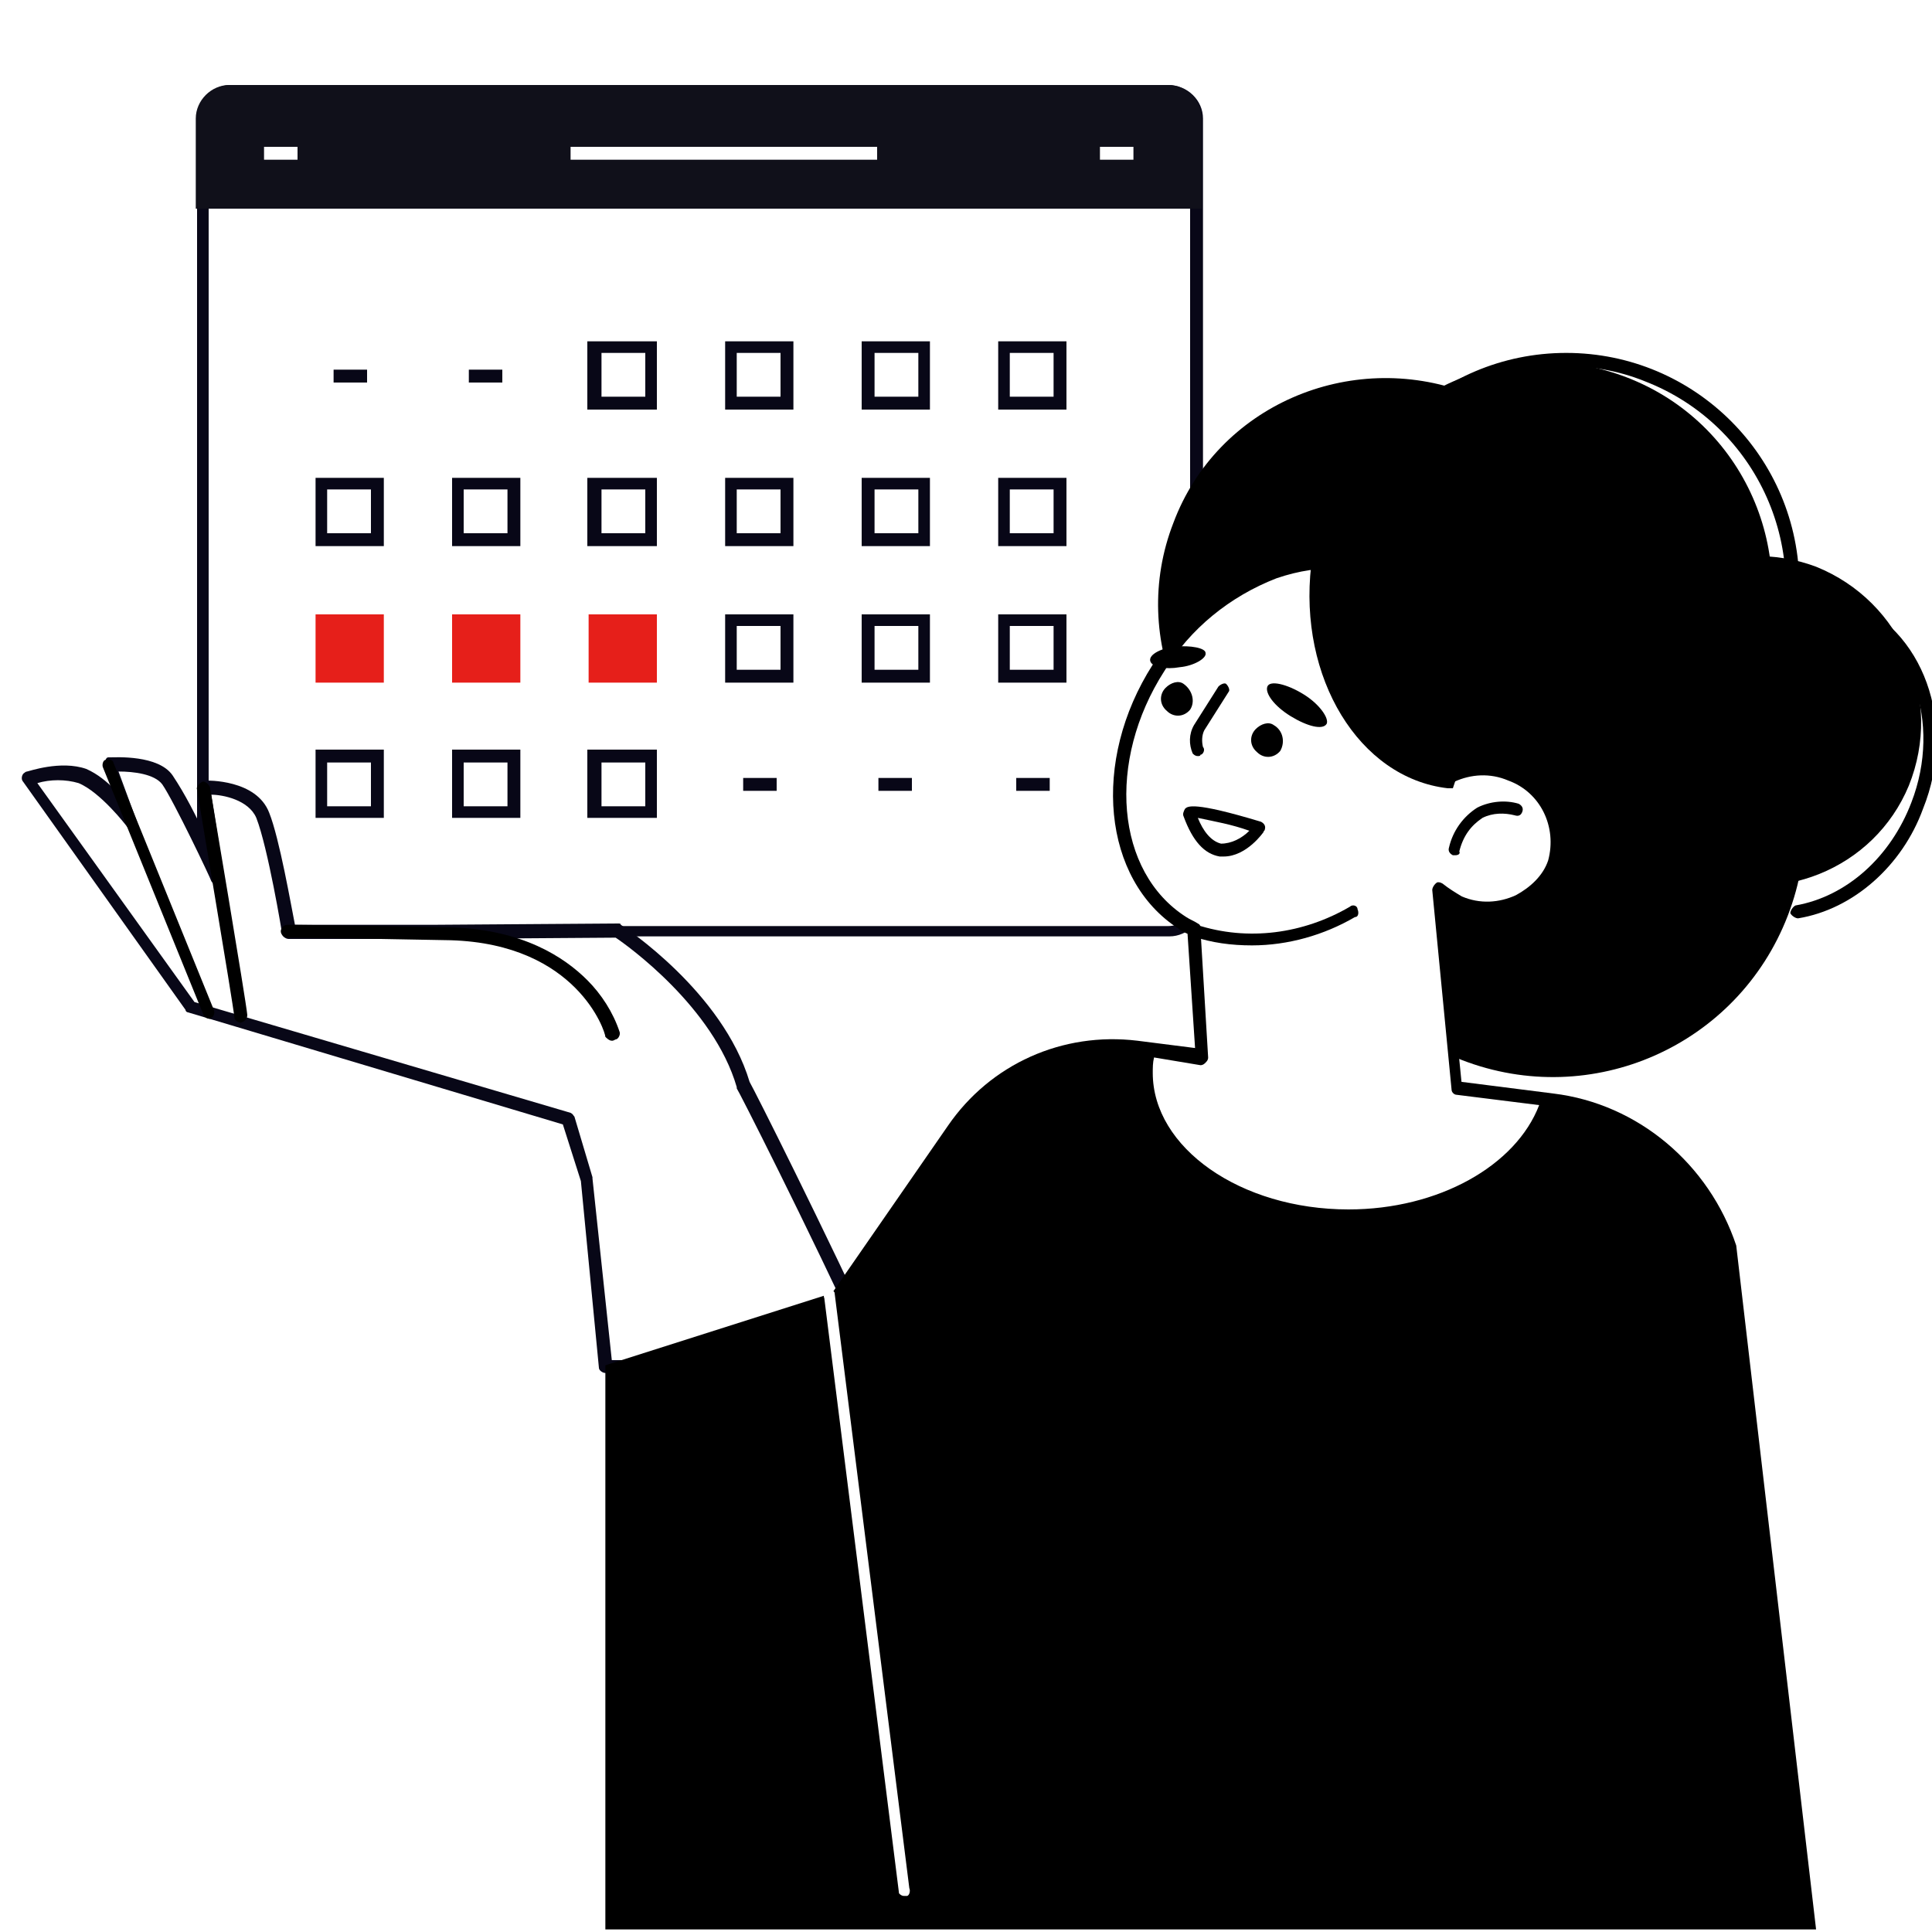
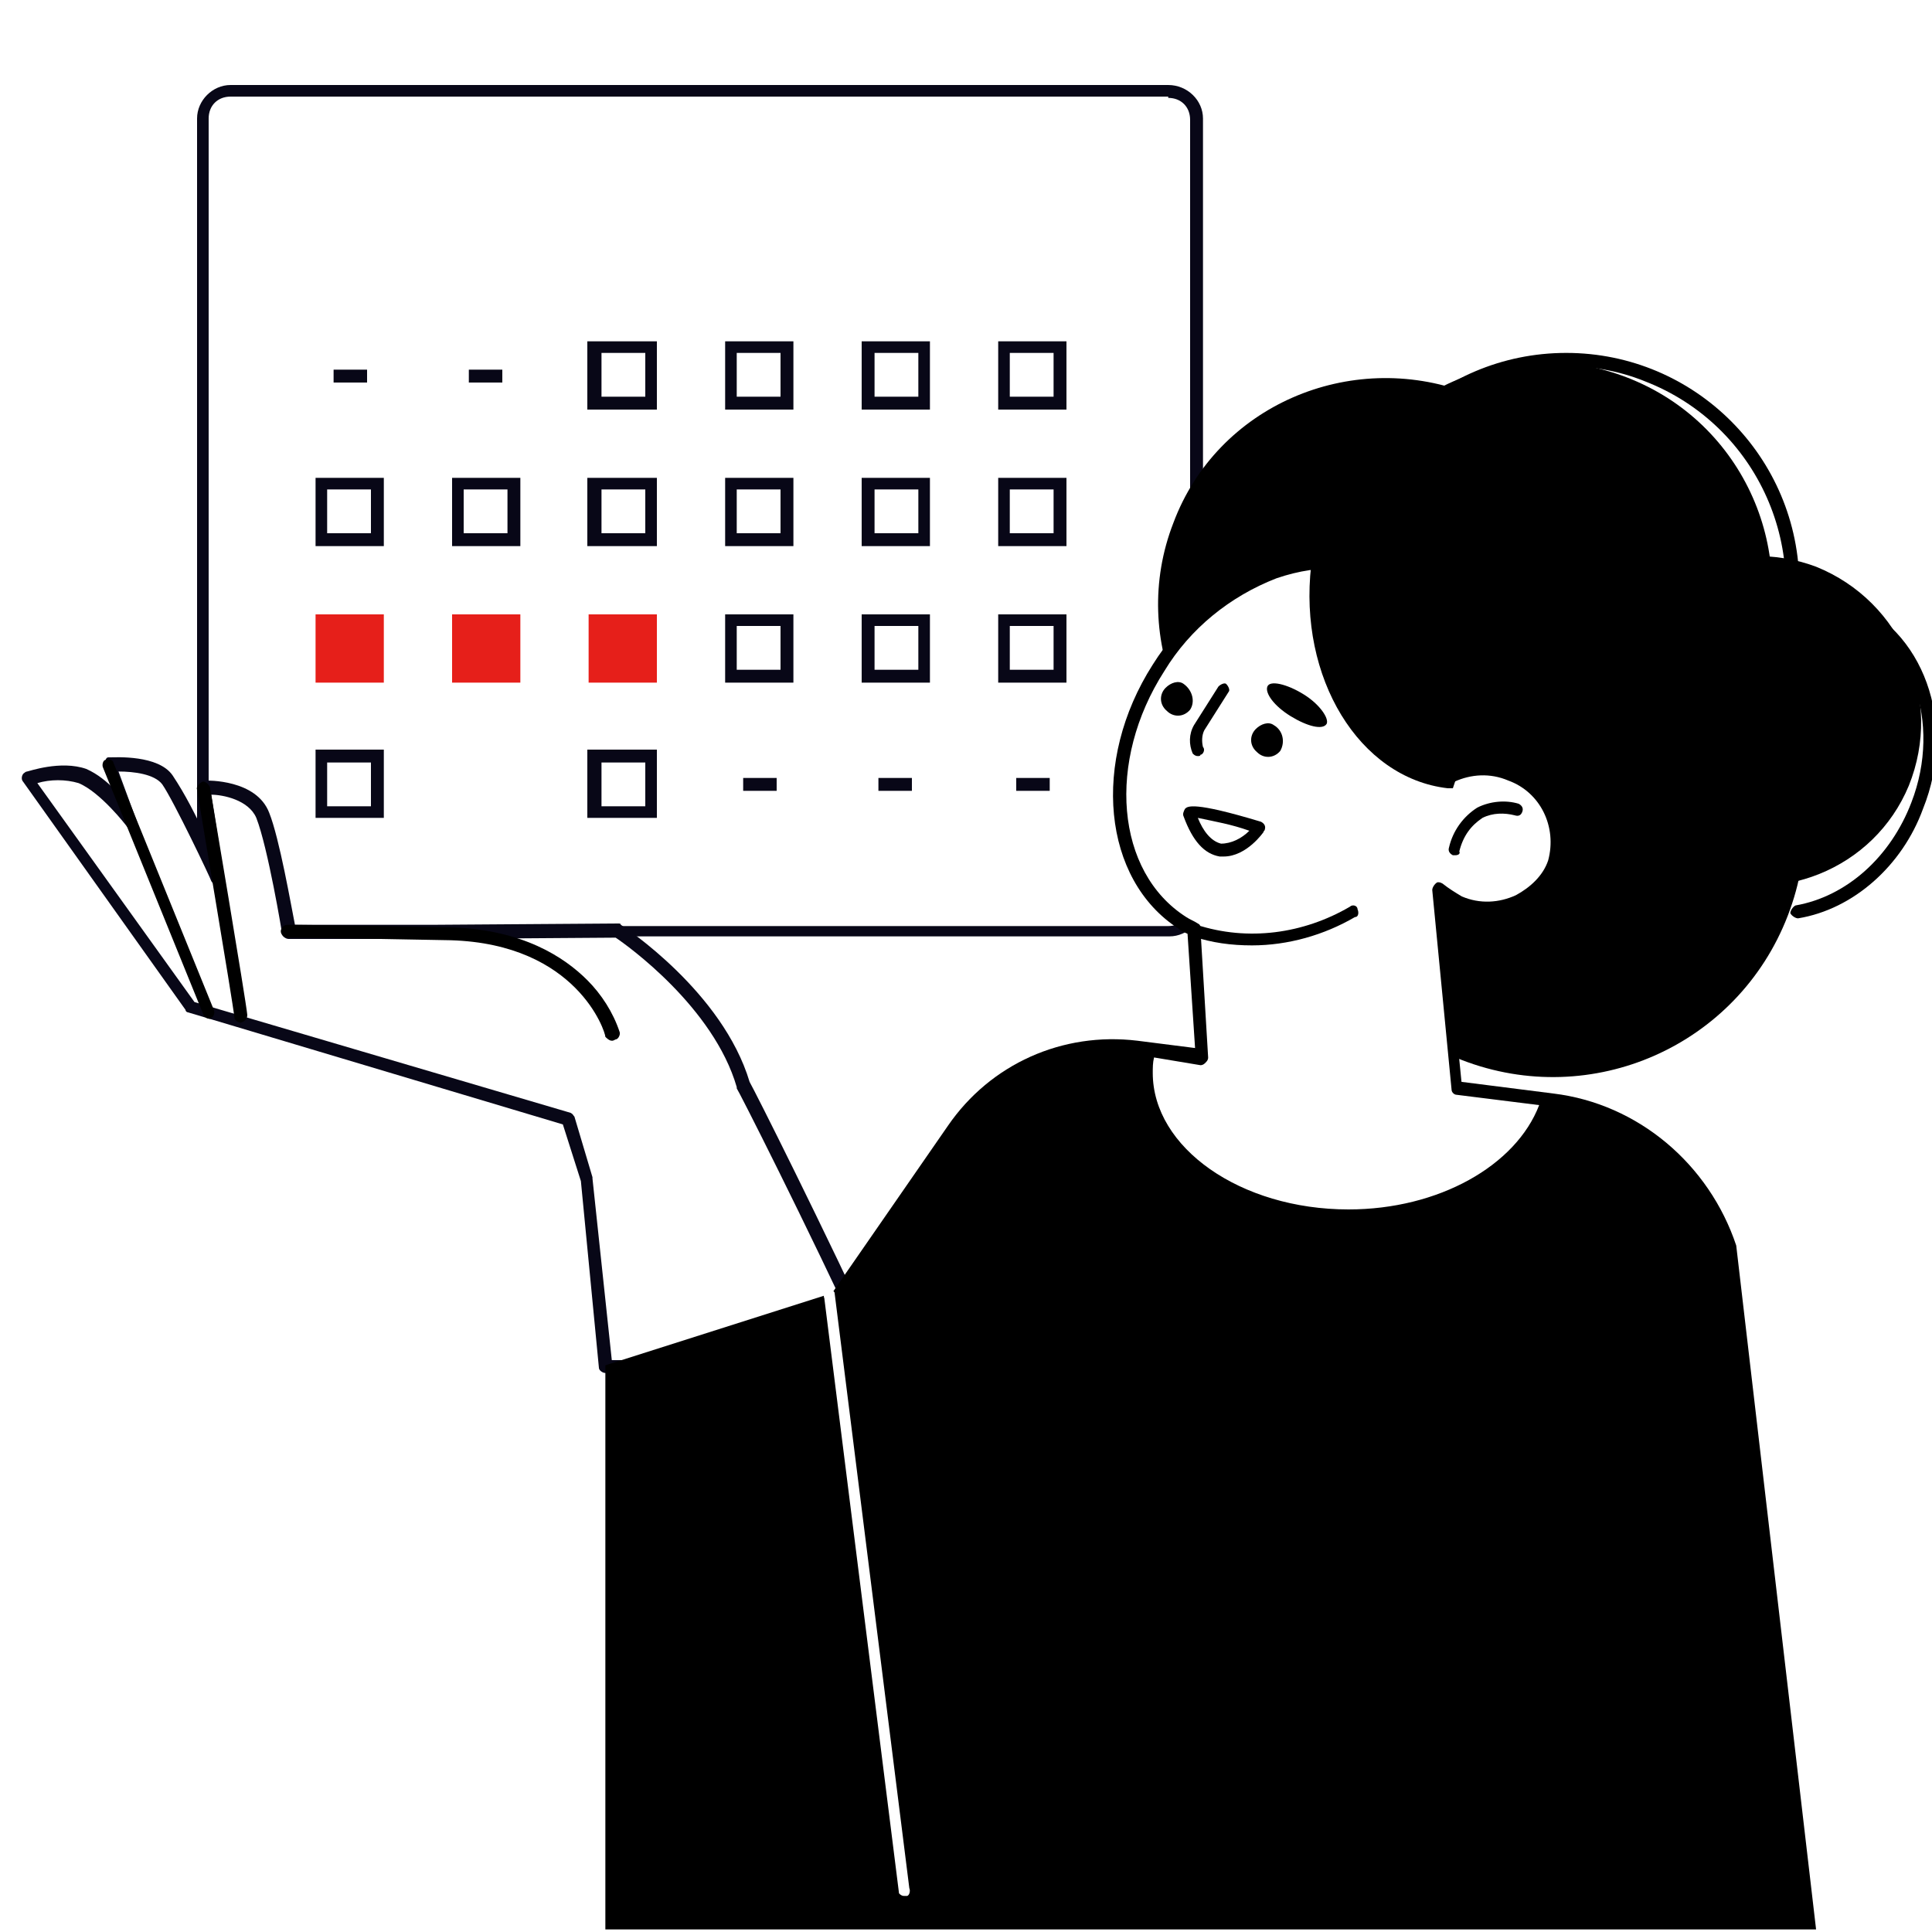
<svg xmlns="http://www.w3.org/2000/svg" version="1.1" id="グループ_1908" x="0" y="0" viewBox="0 0 150 150" xml:space="preserve">
  <style>.st0{fill:#fff}.st1{fill:#080717}.st3{fill:#e61f1a}</style>
  <path class="st0" d="M0 0h150v150H0z" />
  <g id="グループ_1907">
    <path id="パス_1272" class="st0" d="M17.9 72.4c-1.2 0-2.2-1-2.2-2.2v-61c0-1.2 1-2.2 2.2-2.2h72.9C92 7 93 8 93 9.2v60.9c0 1.2-1 2.2-2.2 2.2l-72.9.1z" />
    <path id="パス_1273" class="st1" d="M90.7 7.6c1 0 1.7.7 1.7 1.7v60.9c0 1-.7 1.7-1.7 1.7H17.9c-1 0-1.7-.7-1.7-1.7v-61c0-1 .7-1.7 1.7-1.7h72.8zm0-1H17.9c-1.4 0-2.6 1.2-2.6 2.6v60.9c0 1.4 1.2 2.6 2.6 2.6h72.9c1.4 0 2.6-1.2 2.6-2.6V9.2c0-1.4-1.2-2.6-2.7-2.6" />
-     <path id="パス_1274" d="M15.2 16.2v-7c0-1.4 1.2-2.6 2.6-2.6h72.9c1.4 0 2.6 1.2 2.6 2.6v7H15.2z" fill="#10101a" />
    <path id="長方形_1429" class="st0" d="M46.2 27h4.3v4.3h-4.3z" />
    <path id="パス_1275" class="st1" d="M50.1 30.8h-3.4v-3.4h3.4v3.4zm.9-4.3h-5.4v5.3H51v-5.3z" />
    <path id="長方形_1430" class="st0" d="M56.8 27h4.3v4.3h-4.3z" />
    <path id="パス_1276" class="st1" d="M60.6 30.8h-3.4v-3.4h3.4v3.4zm1-4.3h-5.3v5.3h5.3v-5.3z" />
    <path id="長方形_1431" class="st0" d="M67.4 27h4.3v4.3h-4.3z" />
    <path id="パス_1277" class="st1" d="M71.3 30.8h-3.4v-3.4h3.4v3.4zm.9-4.3h-5.3v5.3h5.3v-5.3z" />
    <path id="長方形_1432" class="st0" d="M78 27h4.3v4.3H78z" />
    <path id="パス_1278" class="st1" d="M81.8 30.8h-3.4v-3.4h3.4v3.4zm1-4.3h-5.3v5.3h5.3v-5.3z" />
    <path id="長方形_1433" class="st0" d="M25 37.5h4.3v4.3H25z" />
    <path id="パス_1279" class="st1" d="M28.8 41.4h-3.4V38h3.4v3.4zm1-4.3h-5.3v5.3h5.3v-5.3z" />
    <path id="長方形_1434" class="st0" d="M35.6 37.5h4.3v4.3h-4.3z" />
    <path id="長方形_1457" class="st0" d="M46.2 37.5h4.3v4.3h-4.3z" />
    <path id="長方形_1458" class="st0" d="M56.8 37.5h4.3v4.3h-4.3z" />
    <path id="長方形_1459" class="st0" d="M67.4 48.2h4.3v4.3h-4.3z" />
    <path id="パス_1280" class="st1" d="M39.4 41.4H36V38h3.4v3.4zm1-4.3h-5.3v5.3h5.3v-5.3z" />
    <path id="パス_1315" class="st1" d="M50.1 41.4h-3.4V38h3.4v3.4zm.9-4.3h-5.4v5.3H51v-5.3z" />
    <path id="パス_1316" class="st1" d="M60.6 41.4h-3.4V38h3.4v3.4zm1-4.3h-5.3v5.3h5.3v-5.3z" />
    <path id="パス_1317" class="st1" d="M71.3 52h-3.4v-3.4h3.4V52zm.9-4.3h-5.3V53h5.3v-5.3z" />
    <path id="長方形_1437" class="st0" d="M67.4 37.5h4.3v4.3h-4.3z" />
    <path id="パス_1281" class="st1" d="M71.3 41.4h-3.4V38h3.4v3.4zm.9-4.3h-5.3v5.3h5.3v-5.3z" />
    <path id="長方形_1438" class="st0" d="M78 37.5h4.3v4.3H78z" />
    <path id="パス_1282" class="st1" d="M81.8 41.4h-3.4V38h3.4v3.4zm1-4.3h-5.3v5.3h5.3v-5.3z" />
    <path id="長方形_1439" class="st3" d="M24.5 47.7h5.3V53h-5.3z" />
    <path id="長方形_1440" class="st3" d="M35.1 47.7h5.3V53h-5.3z" />
    <path id="長方形_1441" class="st3" d="M45.7 47.7H51V53h-5.3z" />
    <path id="長方形_1442" class="st0" d="M56.8 48.2h4.3v4.3h-4.3z" />
    <path id="パス_1283" class="st1" d="M60.6 52h-3.4v-3.4h3.4V52zm1-4.3h-5.3V53h5.3v-5.3z" />
    <path id="長方形_1444" class="st0" d="M78 48.2h4.3v4.3H78z" />
    <path id="パス_1284" class="st1" d="M81.8 52h-3.4v-3.4h3.4V52zm1-4.3h-5.3V53h5.3v-5.3z" />
    <path id="長方形_1445" class="st0" d="M25 58.7h4.3V63H25z" />
    <path id="パス_1285" class="st1" d="M28.8 62.6h-3.4v-3.4h3.4v3.4zm1-4.4h-5.3v5.3h5.3v-5.3z" />
    <path id="長方形_1446" class="st0" d="M35.6 58.7h4.3V63h-4.3z" />
-     <path id="パス_1286" class="st1" d="M39.4 62.6H36v-3.4h3.4v3.4zm1-4.4h-5.3v5.3h5.3v-5.3z" />
    <path id="長方形_1447" class="st0" d="M46.2 58.7h4.3V63h-4.3z" />
    <path id="パス_1287" class="st1" d="M50.1 62.6h-3.4v-3.4h3.4v3.4zm.9-4.4h-5.4v5.3H51v-5.3z" />
    <path id="長方形_1448" class="st1" d="M25.9 28.7h2.6v1h-2.6z" />
    <path id="長方形_1449" class="st1" d="M36.4 28.7H39v1h-2.6z" />
    <path id="長方形_1450" class="st1" d="M78.9 60.4h2.6v1h-2.6z" />
    <path id="長方形_1451" class="st1" d="M68.2 60.4h2.6v1h-2.6z" />
    <path id="長方形_1452" class="st1" d="M57.7 60.4h2.6v1h-2.6z" />
    <path id="長方形_1453" class="st0" d="M44.3 11.4h23.8v1H44.3z" />
    <path id="長方形_1454" class="st0" d="M20.5 11.4h2.6v1h-2.6z" />
    <path id="長方形_1455" class="st0" d="M85.4 11.4H88v1h-2.6z" />
    <path id="パス_1288" class="st0" d="M57.7 84.2c-2-6.9-9.8-12-9.8-12l-14.3.1H22.4s-1.1-6.7-2-9c-.9-2.3-4.6-2.2-4.6-2.2l1 7s-2.9-6.2-3.9-7.6c-1-1.4-4.4-1.2-4.4-1.2l1.7 4.4s-2.1-2.8-3.8-3.4c-1.8-.6-4.2.2-4.2.2l12.6 17.7 29.3 8.6 1.4 4.7 1.4 14.5h21.2C63 94.6 57.7 84.2 57.7 84.2" />
    <path id="パス_1289" class="st1" d="M68.3 106.6H47c-.2 0-.5-.2-.5-.4l-1.4-14.5-1.4-4.4-29.1-8.7c-.1 0-.2-.1-.2-.2L1.8 60.7c-.2-.2-.1-.6.1-.7 0 0 .1-.1.2-.1s2.6-.9 4.6-.2c.9.4 1.6 1 2.2 1.6l-.7-1.9c-.1-.2 0-.6.2-.6h.2c.4 0 3.7-.2 4.8 1.4 1 1.5 1.8 3.1 2.6 4.8l-.6-3.8c-.1-.2.2-.5.4-.6h.1c.2 0 4-.1 5 2.5.8 2 1.7 7.2 2 8.7h10.8l14.3-.1c.1 0 .2 0 .2.1.3.2 7.9 5.2 10 12.2.4.7 5.5 10.8 10.6 21.8.1.2 0 .6-.2.6-.2.1-.3.2-.3.2m-20.8-1h20c-5.1-11-10.2-21-10.3-21.1v-.1c-1.8-6.2-8.5-11-9.4-11.6l-14.1.1H22.4c-.2 0-.5-.2-.5-.4 0-.1-1.1-6.7-2-9-.6-1.4-2.6-1.8-3.5-1.8l1 6.4c.1.2-.2.5-.4.6-.2.1-.5-.1-.6-.3 0-.1-2.9-6.2-3.8-7.5-.6-.8-2.2-1-3.4-1l1.4 3.8c.1.2 0 .6-.2.6-.2.1-.5 0-.6-.2 0 0-2-2.6-3.7-3.3-1-.3-2.2-.3-3.2 0l12.2 17 29.2 8.6c.2.1.2.2.3.3l1.4 4.7v.1l1.5 14.1z" />
    <path id="パス_1290" d="M47.5 80.8c-.2 0-.4-.2-.5-.3 0-.4-2.2-7.2-12-7.5-10.2-.2-12.7-.2-12.7-.2-.2 0-.5-.2-.5-.5 0-.2.2-.5.5-.5 0 0 2.6 0 12.8.2 5.5.2 8.7 2.3 10.5 4.1 1.1 1.1 2 2.5 2.5 4 .1.2-.1.6-.3.6-.2.1-.2.1-.3.1" />
    <path id="パス_1291" d="M18.7 79.4c-.2 0-.5-.2-.5-.4-.1-1.1-2.9-17.6-2.9-17.7-.1-.2.2-.5.4-.6.2-.1.5.2.6.4.1.6 2.8 16.6 2.9 17.7 0 .3-.2.5-.5.6" />
    <path id="パス_1292" d="M16.3 79.1c-.2 0-.4-.1-.5-.3L8 59.6c-.1-.2 0-.6.2-.6.2-.1.6 0 .6.2l7.8 19.2c.1.2 0 .6-.2.6 0 .1-.1.1-.1.1" />
    <path id="パス_1293" d="M47 106v43.8h94l-6.2-53.1c-2.1-6.3-7.6-11-14.2-11.8l-32.3-4.1c-5.8-.7-11.4 1.8-14.7 6.6l-9 13L47 106z" />
    <path id="パス_1294" class="st0" d="M70.2 147.2c-.2 0-.3-.1-.4-.2L64 100.8c-.1-.2 0-.6.2-.6.2-.1.6 0 .6.2l5.8 46.2c.1.2 0 .6-.2.6h-.2" />
    <path id="パス_1295" d="M102.3 57c-3.9 10.1 1.1 21.4 11.2 25.3 10.1 3.9 21.4-1.1 25.3-11.2 3.9-10.1-1.1-21.4-11.2-25.3-10-3.8-21.4 1.2-25.3 11.2" />
    <path id="パス_1296" d="M95.1 48.5c-2.6 6.6.7 14.1 7.4 16.8 6.6 2.6 14.1-.7 16.8-7.4 2.6-6.6-.7-14.1-7.4-16.8-6.7-2.5-14.3.8-16.8 7.4" />
    <path id="パス_1297" d="M92.6 44.3c-1.5 4 .4 8.5 4.4 10s8.5-.4 10-4.4-.4-8.5-4.4-10c-3.9-1.6-8.4.4-10 4.4" />
    <path id="パス_1298" d="M148.2 61c-2.7 6.5-10.2 9.5-16.8 6.8-6.6-2.7-9.5-10.2-6.8-16.8 2.7-6.4 10-9.4 16.4-7 6.7 2.7 9.9 10.3 7.2 17" />
    <path id="パス_1299" d="M139.6 71.3c-.2 0-.5-.2-.6-.4 0-.2.2-.5.4-.6 4-.7 7.4-3.8 9-8 2.4-6.2 0-13-5.3-14.9-.2-.1-.4-.4-.2-.6.1-.2.4-.4.6-.2 5.8 2.2 8.5 9.5 5.8 16.2-1.6 4.4-5.4 7.8-9.7 8.5.1 0 .1 0 0 0" />
    <path id="パス_1300" d="M91.1 40.6c-3.5 9 1 19.3 10.1 22.8 9 3.5 19.3-1 22.8-10.1 3.5-9-1-19.3-10.1-22.8-9.1-3.4-19.4 1-22.8 10.1" />
    <path id="パス_1301" d="M103.5 39.4c-3.5 9 1 19.3 10.1 22.8s19.3-1 22.8-10.1-1-19.3-10.1-22.8-19.3 1-22.8 10.1" />
    <path id="パス_1302" d="M121.6 63.6c-10 0-18.1-8.1-18.1-18.1s8.1-18.1 18.1-18.1 18.1 8.1 18.1 18.1c0 7.2-4.2 13.7-10.8 16.6-2.3 1-4.8 1.5-7.3 1.5m-16-24.2c-3.4 8.8 1 18.7 9.8 22.1s18.7-1 22.1-9.8c3.4-8.8-1-18.7-9.8-22.1-4.2-1.7-9-1.5-13.1.3s-7.4 5.2-9 9.5" />
    <path id="パス_1303" d="M113.6 71h-.2c-1.4-.6-2.6-1.6-3.1-3-.1-.2 0-.6.2-.6.2-.1.6 0 .6.2.5 1.1 1.4 2.1 2.6 2.5.2.1.4.4.3.6 0 .2-.2.3-.4.3" />
    <path id="パス_1304" class="st0" d="M113.2 70.2c2.8 1.2 6-.1 7.2-2.9 0-.1.1-.2.1-.2.8-2.8-.6-5.8-3.4-6.8-1.4-.6-3.1-.6-4.6.1 1.9-6.1.5-12.3-4-15.2-5.7-3.6-14.1-.6-18.7 6.6S86 67.9 91.6 71.5c.3.2.6.3.9.5l.6 10-4-.5c-.2.6-.2 1.1-.2 1.8 0 6.2 7 11.1 15.7 11.1 7.6 0 13.9-3.8 15.3-9l-7-.9-1.3-15.5c.4.5 1.1.9 1.6 1.2" />
    <path id="パス_1305" d="M104.7 94.9c-9 0-16.1-5.2-16.1-11.6 0-.6.1-1.3.2-1.8.1-.2.3-.4.6-.4l3.4.5-.6-9.1c-.2-.1-.5-.2-.7-.4-5.9-3.8-6.8-13-2-20.5 2.2-3.5 5.4-6.2 9.2-7.6 3.7-1.3 7.3-1 10.2.8 4.4 2.8 6.2 8.6 4.5 14.8 1.4-.4 2.7-.3 4 .2 3 1.1 4.6 4.3 3.7 7.4-.5 1.4-1.6 2.6-3 3.3-1.5.7-3.4.7-5 .2-.3-.2-.6-.2-1-.5l1.4 14.1 6.6.9c.2 0 .5.2.4.6v.1c-1.5 5.1-8.1 9-15.8 9M89.6 82.1c-.1.4-.1.8-.1 1.2 0 5.8 6.8 10.6 15.2 10.6 7 0 13-3.4 14.8-8.1l-6.4-.8c-.2 0-.4-.2-.4-.4l-1.5-15.5c0-.2.2-.5.4-.6.2 0 .2 0 .4.1.5.4 1 .7 1.5 1 1.4.6 2.9.5 4.2-.1 1.1-.6 2.1-1.5 2.5-2.7.7-2.6-.6-5.3-3.1-6.2-1.4-.6-2.9-.5-4.2.1-.2.1-.6 0-.6-.2-.1-.1-.1-.2 0-.3 1.9-6.1.4-11.9-3.8-14.6-2.6-1.7-5.9-1.9-9.4-.7-3.6 1.4-6.7 3.9-8.7 7.2-4.5 7-3.8 15.6 1.7 19.1.3.2.6.3.9.5.2.1.2.2.2.4l.6 10c0 .2-.1.3-.2.4-.1.1-.2.2-.4.2l-3.6-.6z" />
    <path id="パス_1306" d="M112.8 61.2h-.4c-6.9-.8-11.6-8.6-10.6-17.3 0-.1 0-.2.1-.3 2.4-.3 4.9.2 7 1.5 4.7 3 6.2 9.6 3.9 16.1" />
    <path id="パス_1307" d="M97.2 73.4c-1.6 0-3.1-.2-4.6-.7-.2-.1-.4-.3-.3-.6s.3-.4.6-.3c4 1.3 8.3.7 11.9-1.4.2-.2.6-.1.6.2.1.2.1.6-.2.6-2.4 1.4-5.2 2.2-8 2.2" />
-     <path id="パス_1308" d="M93.6 50.7c.1.4-.9 1-2 1.1-1.1.2-2.2 0-2.3-.5-.1-.5.9-1 2-1.1 1.1-.1 2.3.1 2.3.5" />
    <path id="パス_1309" d="M103 56.2c-.3.5-1.5.2-2.8-.6-1.3-.8-2-1.8-1.8-2.3.2-.5 1.5-.2 2.8.6 1.3.8 2 1.9 1.8 2.3" />
    <path id="パス_1310" d="M93 58.7c-.2 0-.3-.1-.4-.2-.3-.7-.3-1.5.1-2.2l1.9-3c.2-.2.5-.3.6-.2.2.2.3.5.2.6l-1.9 3c-.2.4-.2.9-.1 1.3.2.2 0 .6-.2.6 0 .1-.1.1-.2.1" />
    <path id="パス_1311" d="M95 66.5h-.3c-1.2-.2-2.1-1.2-2.8-3.1-.1-.2 0-.4.1-.6.2-.2.6-.6 5.9 1 .2.1.4.3.3.6 0 .1-.1.1-.1.2 0 0-1.3 1.9-3.1 1.9m-2-3c.4 1 1 1.8 1.8 2 .8 0 1.6-.4 2.2-1-1.4-.5-2.6-.7-4-1z" />
    <path id="パス_1312" d="M113 66.4h-.2c-.2-.1-.4-.3-.3-.6.3-1.3 1.1-2.4 2.2-3.1 1-.5 2.2-.6 3.2-.3.2.1.4.3.3.6-.1.3-.3.4-.6.3-.8-.2-1.7-.2-2.5.2-.9.6-1.5 1.4-1.8 2.6.1.2-.1.3-.3.3" />
    <path id="パス_1313" d="M92.4 55.1c-.5.6-1.3.6-1.8.1-.6-.5-.6-1.3-.1-1.8.4-.4 1-.6 1.4-.3.7.5.9 1.4.5 2" />
    <path id="パス_1314" d="M99.4 58.3c-.5.6-1.3.6-1.8.1-.6-.5-.6-1.3-.1-1.8.4-.4 1-.6 1.4-.3.7.4.9 1.3.5 2" />
  </g>
</svg>